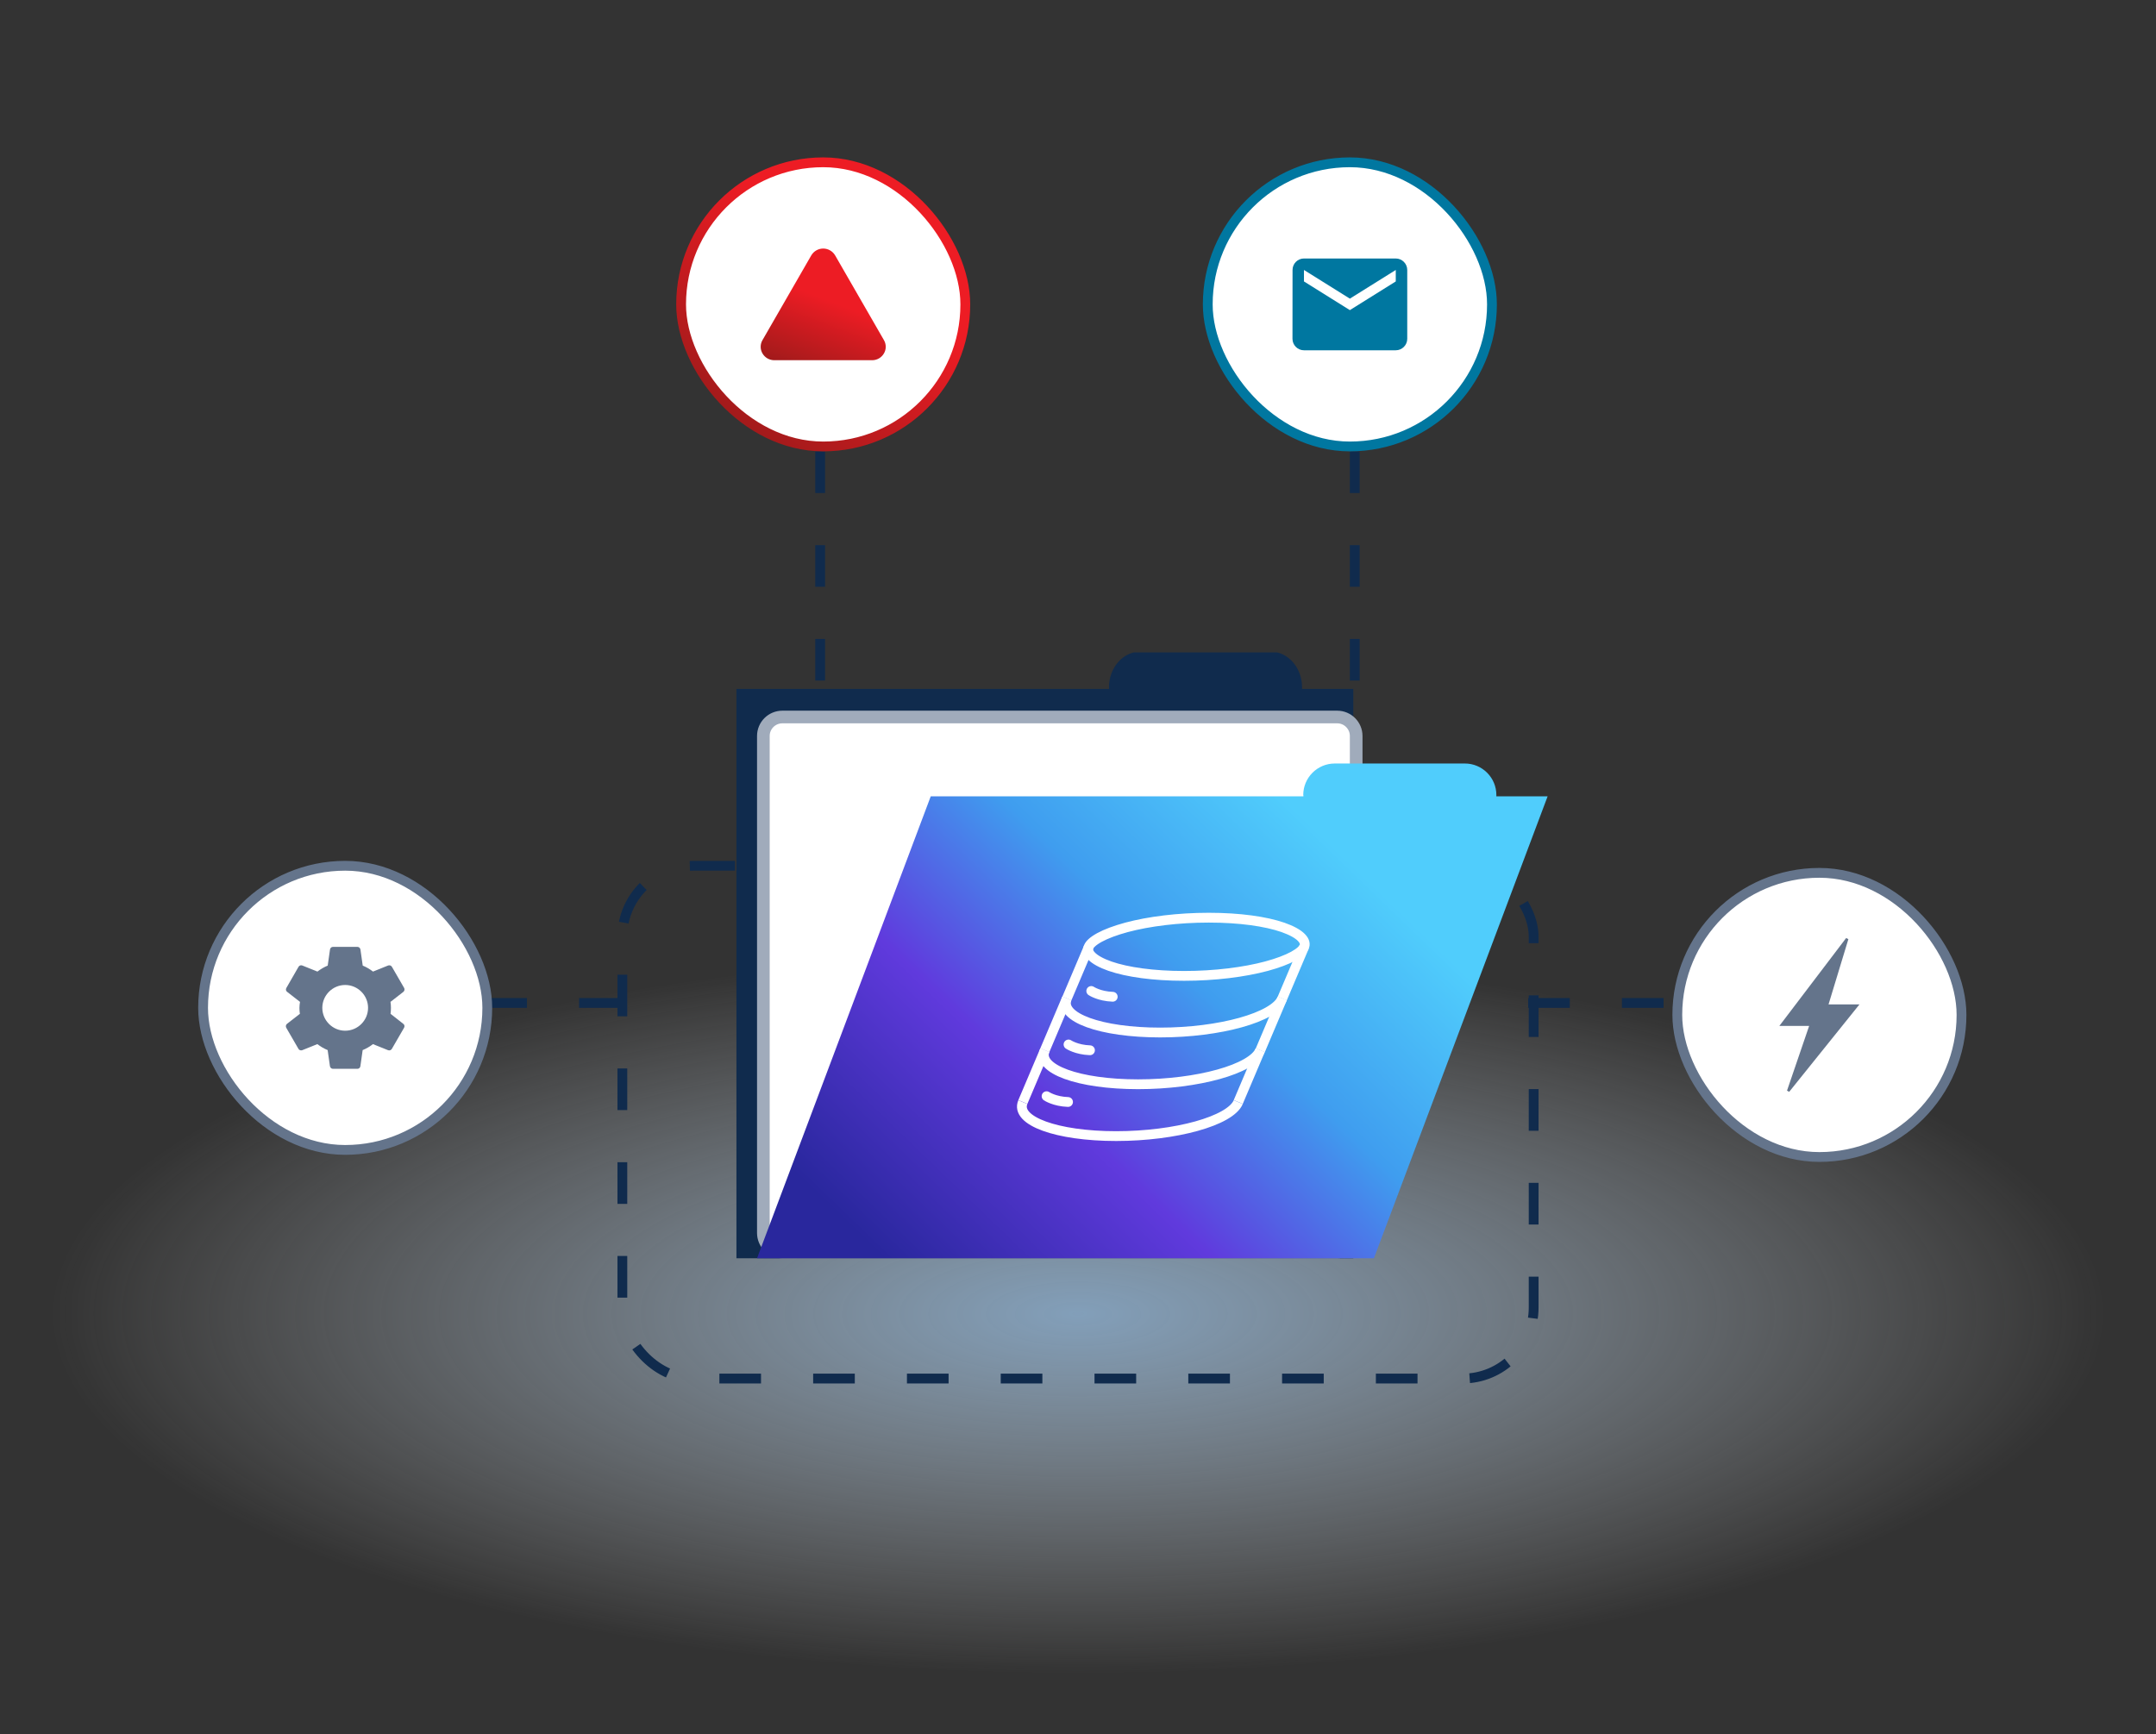
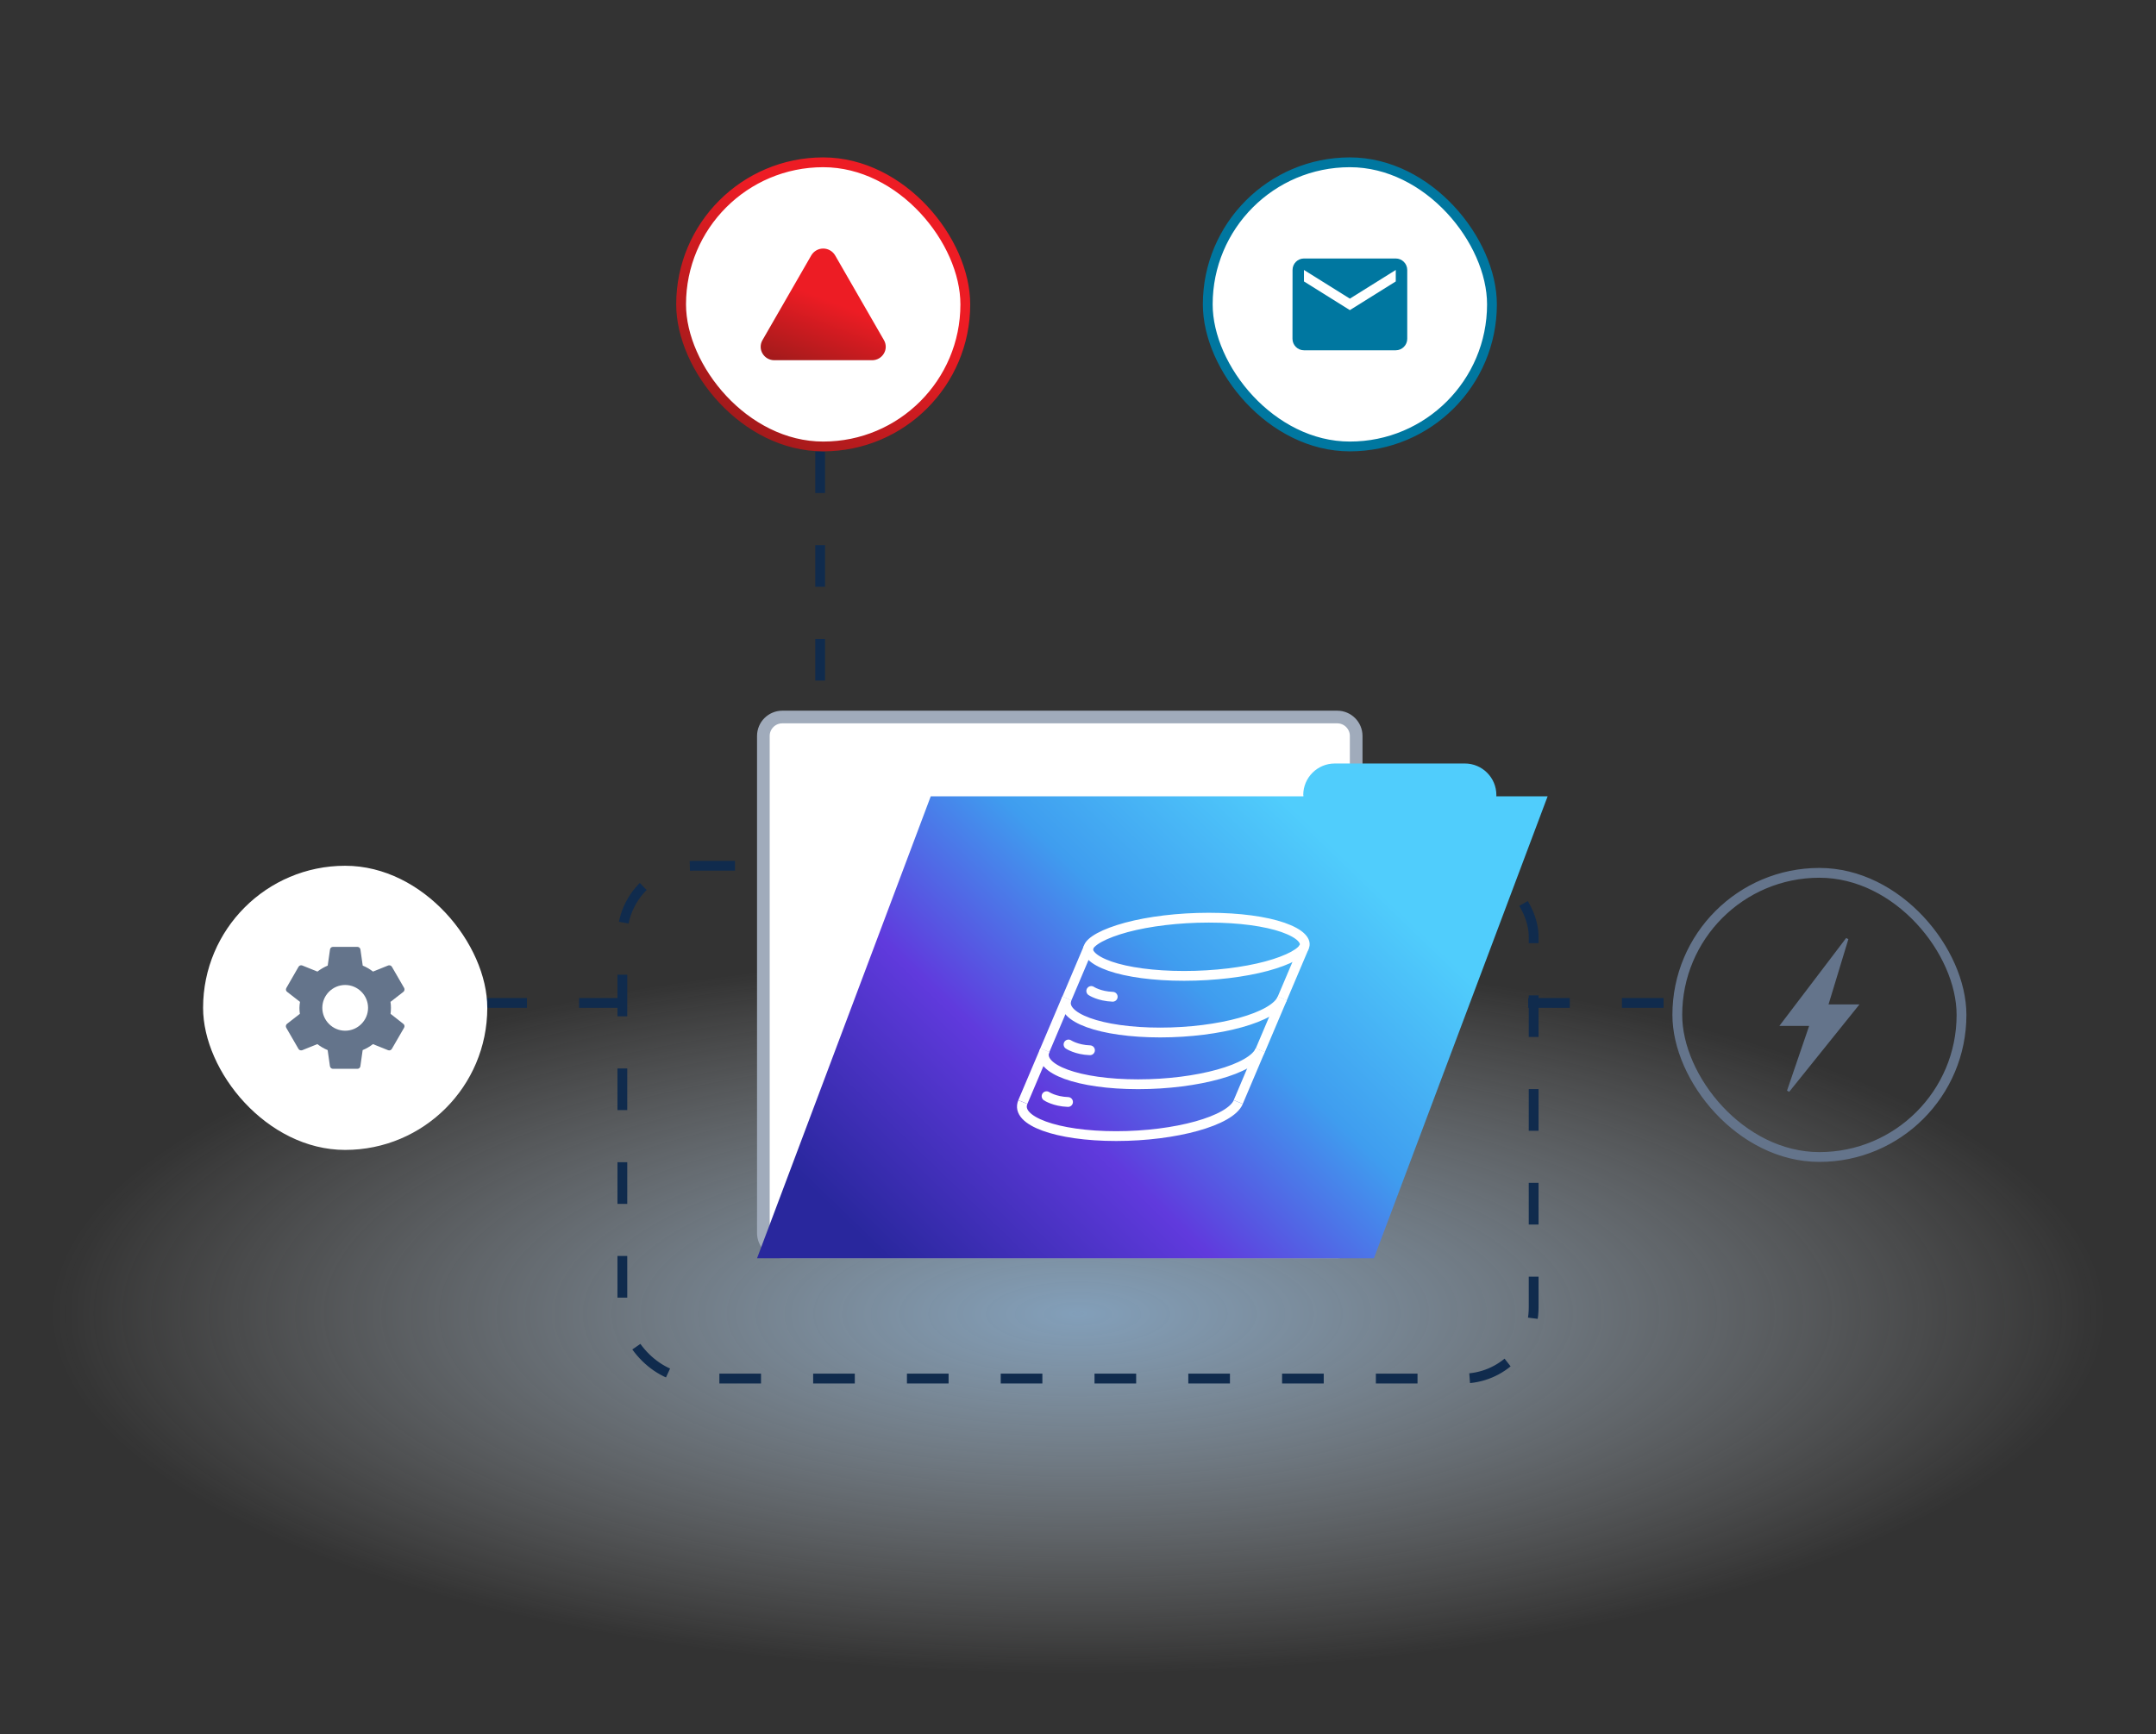
<svg xmlns="http://www.w3.org/2000/svg" width="220" height="177" viewBox="0 0 220 177" fill="none">
  <rect x="0" y="0" width="220" height="177" fill="#333333" stroke="none" />
  <ellipse cx="110" cy="134.085" rx="105.39" ry="36.684" fill="url(#paint0_radial_3344_104384)" fill-opacity="0.7" />
  <line x1="155.933" y1="102.358" x2="170.654" y2="102.358" stroke="#102B4D" stroke-dasharray="4.25 5.32" />
  <line x1="83.69" y1="46.065" x2="83.69" y2="77.8" stroke="#102B4D" stroke-dasharray="4.25 5.32" />
-   <line x1="138.241" y1="46.065" x2="138.241" y2="77.8" stroke="#102B4D" stroke-dasharray="4.25 5.32" />
  <rect x="63.506" y="88.358" width="92.99" height="52.333" rx="7.246" stroke="#102B4D" stroke-dasharray="4.25 5.32" />
  <g clip-path="url(#clip0_3344_104384)">
-     <path d="M113.168 70.152C113.168 70.201 113.168 70.255 113.174 70.304H75.146V128.416H138.093V70.304H132.857C132.857 70.255 132.863 70.201 132.863 70.152C132.863 68.135 131.421 66.499 129.644 66.499H116.376C114.599 66.499 113.158 68.135 113.158 70.152H113.168Z" fill="#102B4D" />
    <path d="M79.831 73.176H136.45C137.519 73.176 138.386 74.043 138.386 75.112V125.834C138.386 126.903 137.519 127.771 136.45 127.771H79.831C78.761 127.771 77.894 126.903 77.894 125.834V75.112C77.894 74.043 78.761 73.176 79.831 73.176Z" fill="white" stroke="#A0ABBB" stroke-width="1.291" />
    <path d="M132.996 81.139C132.996 81.182 132.996 81.23 133.001 81.273H94.973L77.249 128.416H140.196L157.92 81.273H152.685C152.685 81.225 152.69 81.182 152.69 81.139C152.69 79.362 151.249 77.921 149.472 77.921H136.203C134.426 77.921 132.985 79.362 132.985 81.139H132.996Z" fill="url(#paint1_linear_3344_104384)" />
    <g clip-path="url(#clip1_3344_104384)">
      <path d="M123.353 93.656C126.493 93.656 129.153 94.036 130.913 94.646C131.793 94.956 132.433 95.306 132.793 95.676C133.163 96.056 133.193 96.376 133.083 96.626C132.973 96.876 132.673 97.196 131.983 97.576C131.303 97.946 130.373 98.296 129.233 98.606C126.953 99.216 123.963 99.596 120.823 99.596C117.683 99.596 115.023 99.216 113.263 98.606C112.383 98.296 111.743 97.946 111.383 97.576C111.013 97.196 110.983 96.876 111.093 96.626C111.193 96.386 111.503 96.056 112.193 95.676C112.873 95.306 113.803 94.956 114.943 94.646C117.223 94.036 120.213 93.656 123.353 93.656Z" stroke="white" />
      <path d="M130.843 101.906C130.033 103.826 124.453 105.376 118.383 105.376C112.313 105.376 108.053 103.826 108.863 101.906" stroke="white" />
      <path d="M111.103 96.626L108.863 101.906M133.083 96.626L130.843 101.906" stroke="white" />
      <path d="M128.593 107.187C127.783 109.107 122.203 110.657 116.133 110.657C110.063 110.657 105.803 109.107 106.613 107.187" stroke="white" />
      <path d="M108.853 101.906L106.613 107.186M130.843 101.906L128.603 107.186" stroke="white" />
      <path d="M126.353 112.477C125.543 114.397 119.963 115.947 113.893 115.947C107.823 115.947 103.563 114.387 104.373 112.477" stroke="white" />
      <path d="M106.613 107.187L104.373 112.467M128.593 107.187L126.353 112.467" stroke="white" />
      <path d="M111.353 101.137C111.353 101.137 112.153 101.677 113.543 101.727" stroke="white" stroke-linecap="round" />
      <path d="M109.033 106.597C109.033 106.597 109.833 107.137 111.223 107.187" stroke="white" stroke-linecap="round" />
      <path d="M106.793 111.876C106.793 111.876 107.593 112.416 108.983 112.466" stroke="white" stroke-linecap="round" />
    </g>
  </g>
  <rect x="69.501" y="16.564" width="29" height="29" rx="14.5" fill="white" />
  <rect x="69.501" y="16.564" width="29" height="29" rx="14.5" stroke="url(#paint2_linear_3344_104384)" />
  <path d="M90.199 36.068C90.076 36.281 89.898 36.458 89.685 36.58C89.471 36.702 89.229 36.765 88.983 36.763H79.017C78.771 36.765 78.529 36.702 78.315 36.58C78.102 36.458 77.924 36.281 77.802 36.068C77.682 35.863 77.619 35.63 77.619 35.392C77.619 35.155 77.682 34.922 77.802 34.716L82.784 26.063C82.908 25.851 83.086 25.675 83.299 25.553C83.513 25.43 83.754 25.366 84 25.366C84.246 25.366 84.488 25.43 84.701 25.553C84.914 25.675 85.092 25.851 85.217 26.063L90.2 34.716C90.319 34.922 90.382 35.155 90.382 35.392C90.382 35.63 90.319 35.863 90.199 36.068Z" fill="url(#paint3_linear_3344_104384)" />
  <rect x="123.241" y="16.564" width="29" height="29" rx="14.5" fill="white" />
  <rect x="123.241" y="16.564" width="29" height="29" rx="14.5" stroke="#0077A0" />
  <path d="M142.425 26.381H133.057C132.413 26.381 131.892 26.908 131.892 27.552L131.886 34.578C131.886 35.222 132.413 35.749 133.057 35.749H142.425C143.069 35.749 143.596 35.222 143.596 34.578V27.552C143.596 26.908 143.069 26.381 142.425 26.381ZM142.425 28.723L137.741 31.65L133.057 28.723V27.552L137.741 30.479L142.425 27.552V28.723Z" fill="#0077A0" />
-   <rect x="171.154" y="89.08" width="29" height="29" rx="14.5" fill="white" />
  <rect x="171.154" y="89.08" width="29" height="29" rx="14.5" stroke="#64748B" />
  <path d="M186.462 102.472L186.412 102.638H189.472L182.471 111.348L184.729 104.744L184.788 104.574H181.827L188.486 95.809L186.462 102.472Z" fill="#64748B" stroke="#64748B" stroke-width="0.258" />
  <line x1="49.519" y1="102.358" x2="64.11" y2="102.358" stroke="#102B4D" stroke-dasharray="4.25 5.32" />
  <rect x="20.723" y="88.358" width="29" height="29" rx="14.5" fill="white" />
-   <rect x="20.723" y="88.358" width="29" height="29" rx="14.5" stroke="#64748B" />
  <path d="M39.852 103.468C39.878 103.273 39.891 103.072 39.891 102.858C39.891 102.651 39.878 102.443 39.846 102.249L41.162 101.225C41.278 101.134 41.311 100.959 41.239 100.829L39.995 98.677C39.917 98.534 39.755 98.489 39.612 98.534L38.063 99.157C37.739 98.91 37.395 98.703 37.013 98.547L36.779 96.901C36.753 96.745 36.623 96.635 36.468 96.635H33.978C33.823 96.635 33.7 96.745 33.674 96.901L33.44 98.547C33.058 98.703 32.708 98.917 32.39 99.157L30.841 98.534C30.698 98.482 30.536 98.534 30.458 98.677L29.22 100.829C29.142 100.965 29.168 101.134 29.298 101.225L30.614 102.249C30.581 102.443 30.555 102.657 30.555 102.858C30.555 103.059 30.569 103.273 30.601 103.468L29.285 104.492C29.168 104.583 29.136 104.758 29.207 104.888L30.452 107.04C30.53 107.183 30.692 107.228 30.834 107.183L32.384 106.56C32.708 106.807 33.051 107.014 33.434 107.17L33.667 108.816C33.7 108.972 33.823 109.082 33.978 109.082H36.468C36.623 109.082 36.753 108.972 36.773 108.816L37.006 107.17C37.389 107.014 37.739 106.807 38.056 106.56L39.606 107.183C39.748 107.234 39.91 107.183 39.988 107.04L41.233 104.888C41.311 104.745 41.278 104.583 41.155 104.492L39.852 103.468ZM35.223 105.192C33.94 105.192 32.889 104.142 32.889 102.858C32.889 101.575 33.94 100.525 35.223 100.525C36.507 100.525 37.557 101.575 37.557 102.858C37.557 104.142 36.507 105.192 35.223 105.192Z" fill="#64748B" />
  <defs>
    <radialGradient id="paint0_radial_3344_104384" cx="0" cy="0" r="1" gradientUnits="userSpaceOnUse" gradientTransform="translate(110 134.085) rotate(90) scale(36.684 105.39)">
      <stop stop-color="#A4CDF3" />
      <stop offset="1" stop-color="#F7F8F9" stop-opacity="0" />
    </radialGradient>
    <linearGradient id="paint1_linear_3344_104384" x1="142.794" y1="179.145" x2="185.909" y2="134.432" gradientUnits="userSpaceOnUse">
      <stop stop-color="#29279D" />
      <stop offset="0.375" stop-color="#603ADD" />
      <stop offset="0.68" stop-color="#3F9DEF" />
      <stop offset="1" stop-color="#50CDFC" />
    </linearGradient>
    <linearGradient id="paint2_linear_3344_104384" x1="72.104" y1="46.065" x2="86.819" y2="26.46" gradientUnits="userSpaceOnUse">
      <stop stop-color="#931A19" />
      <stop offset="1" stop-color="#ED1C24" />
    </linearGradient>
    <linearGradient id="paint3_linear_3344_104384" x1="79.735" y1="38.779" x2="83.028" y2="30.082" gradientUnits="userSpaceOnUse">
      <stop stop-color="#931A19" />
      <stop offset="1" stop-color="#ED1C24" />
    </linearGradient>
    <clipPath id="clip0_3344_104384">
      <rect width="82.727" height="61.912" fill="white" transform="translate(75.146 66.58)" />
    </clipPath>
    <clipPath id="clip1_3344_104384">
      <rect width="29.87" height="23.29" fill="white" transform="translate(103.773 93.156)" />
    </clipPath>
  </defs>
</svg>